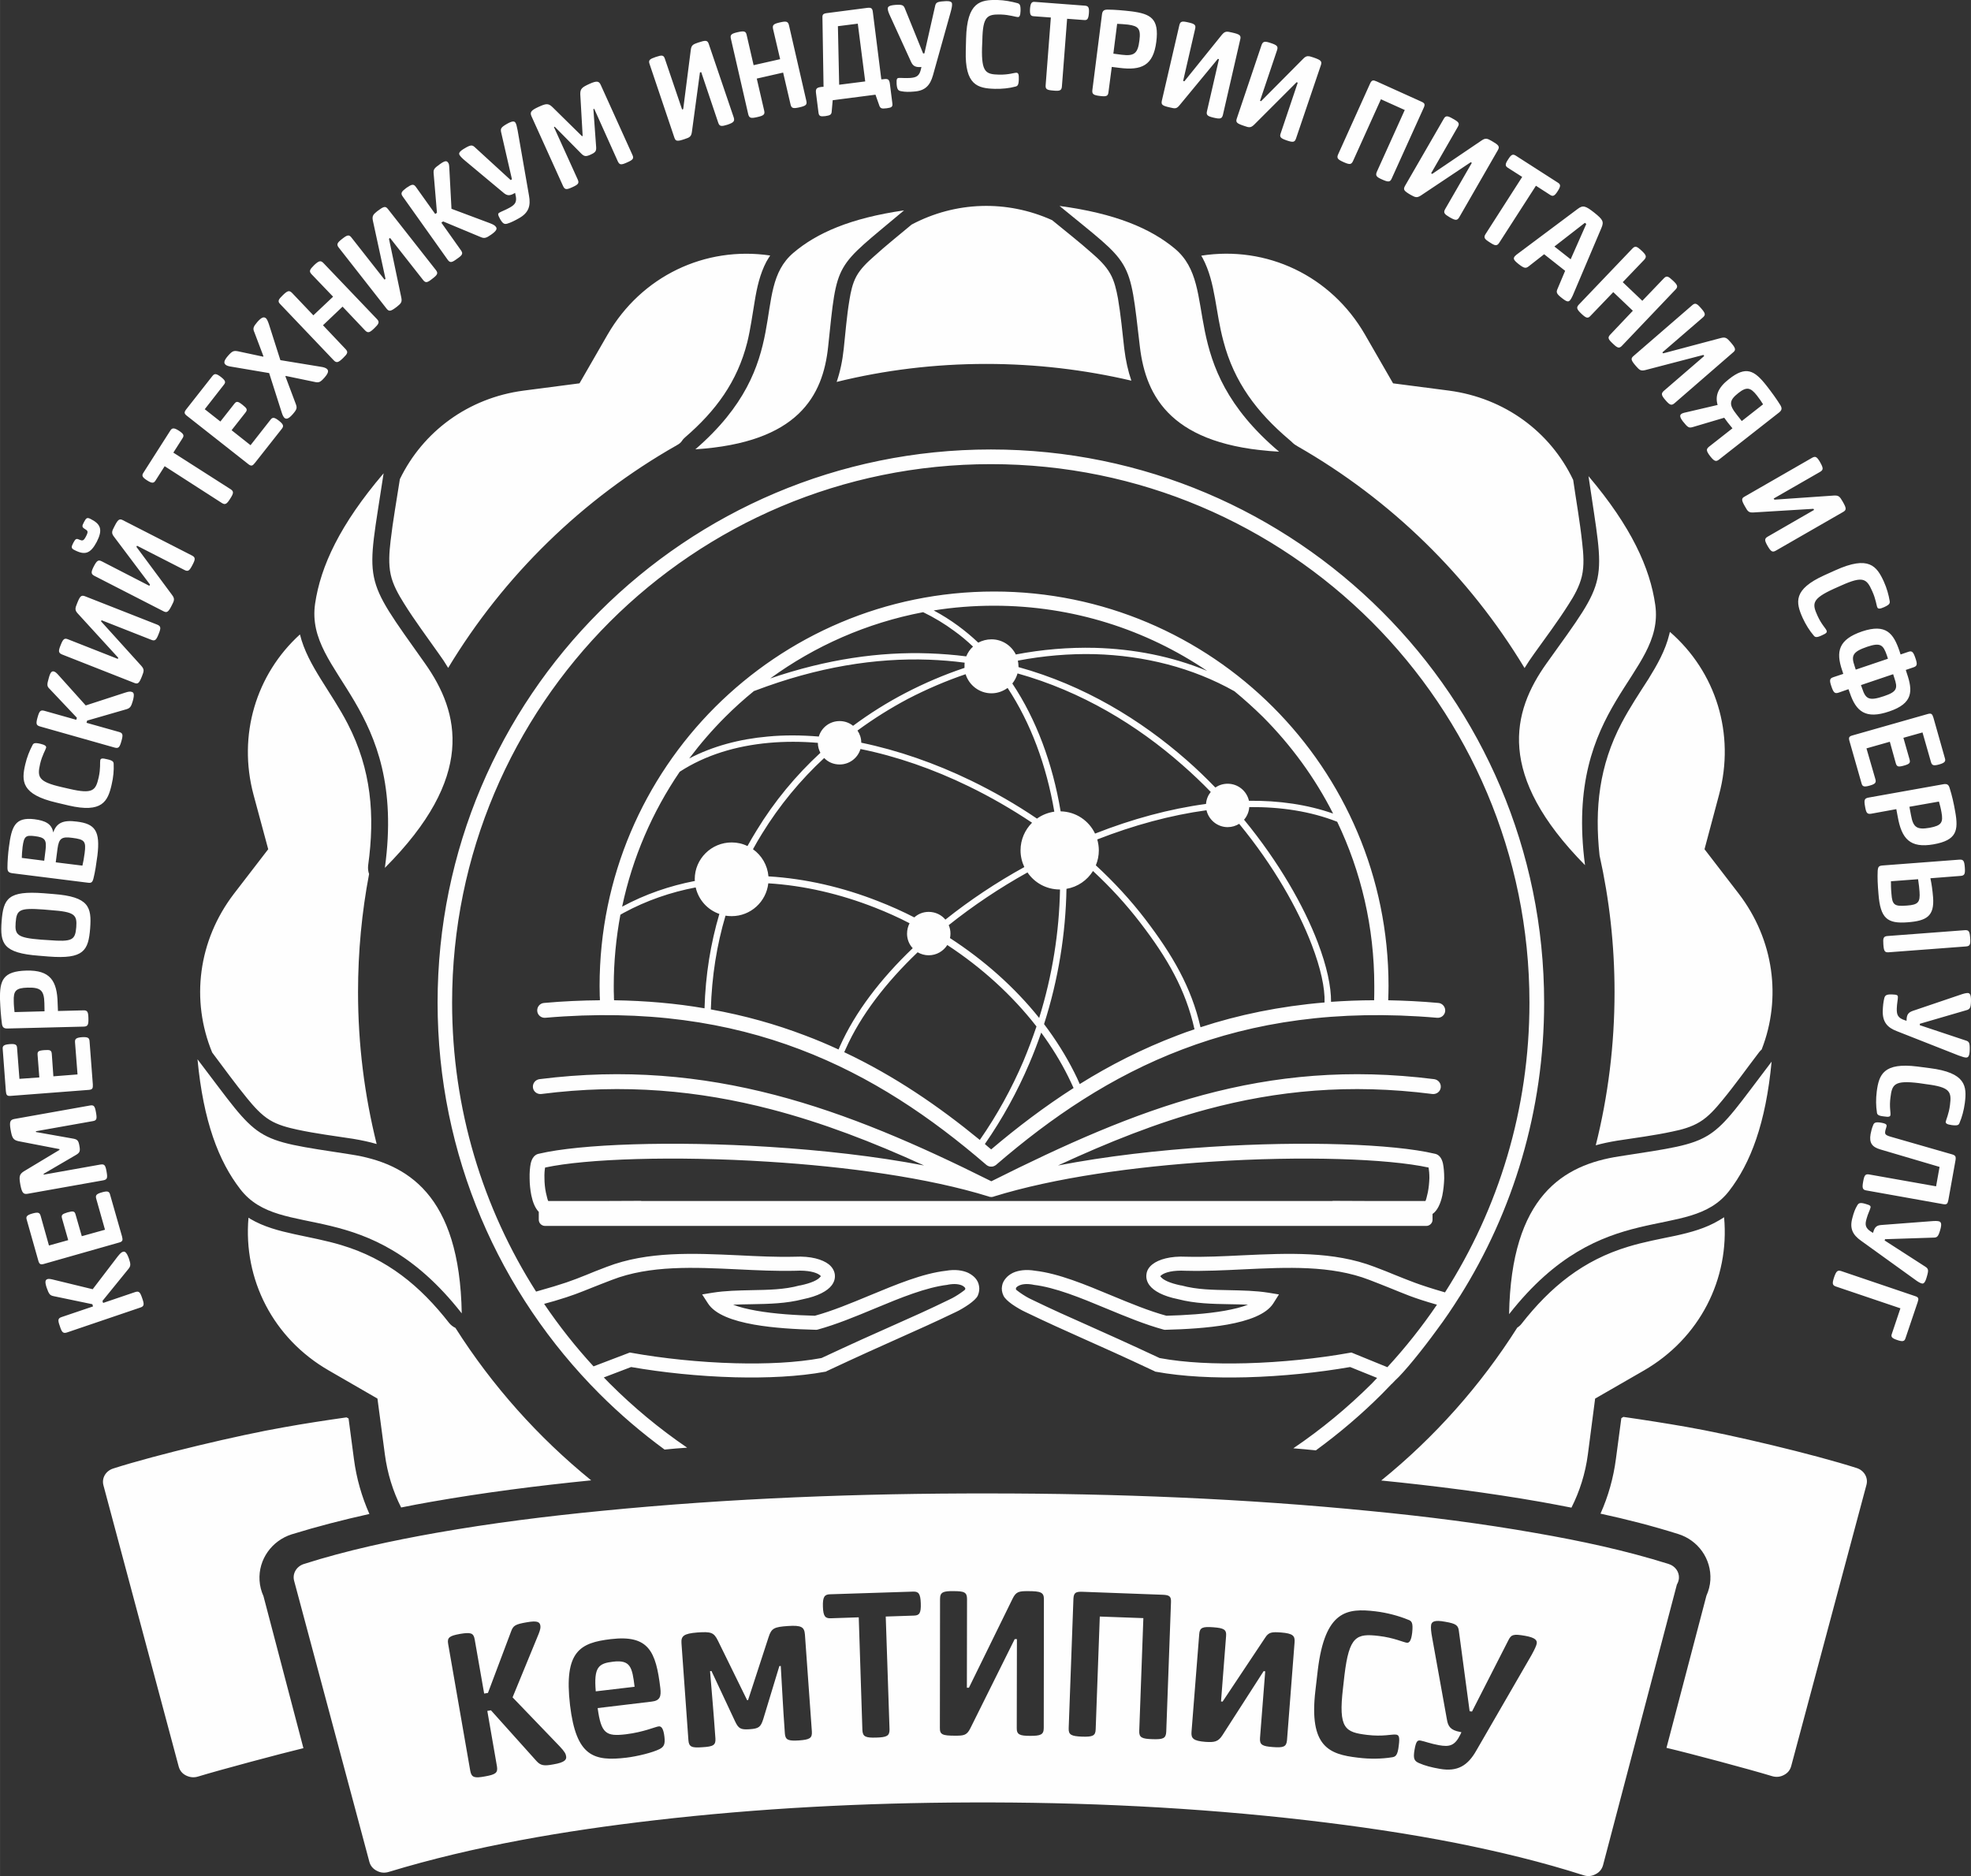
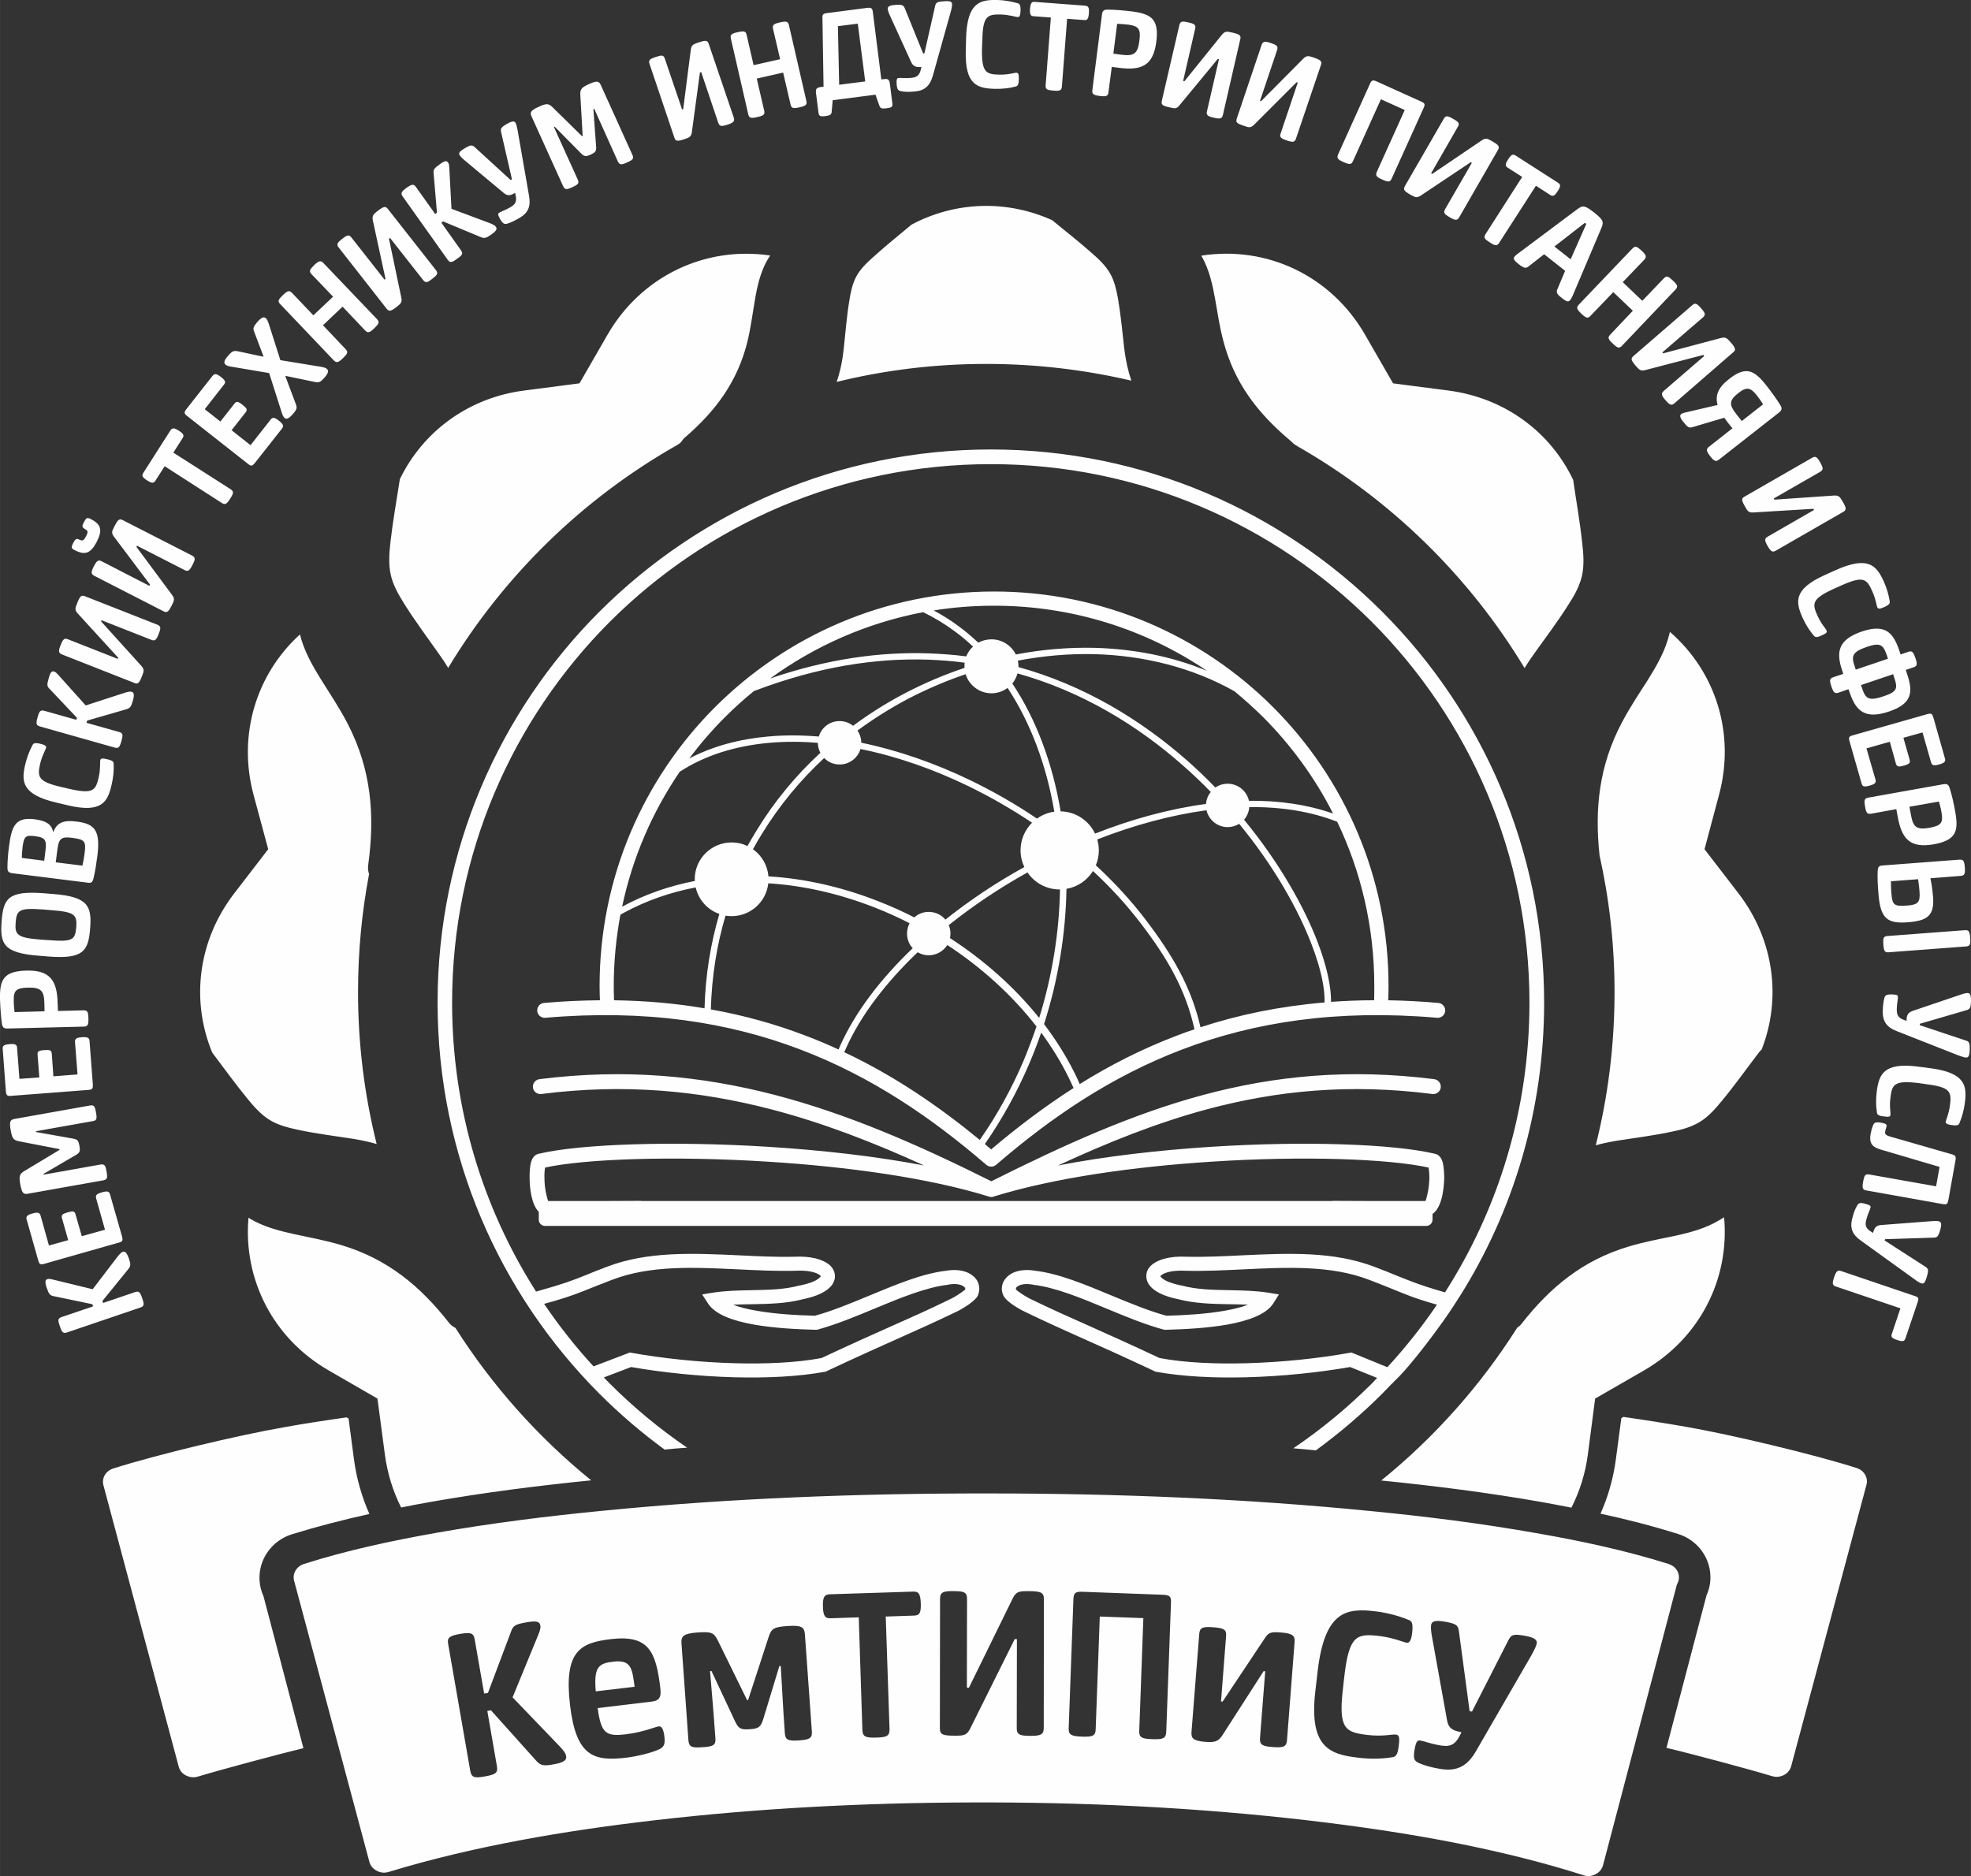
<svg xmlns="http://www.w3.org/2000/svg" xml:space="preserve" width="250px" height="238px" version="1.1" style="shape-rendering:geometricPrecision; text-rendering:geometricPrecision; image-rendering:optimizeQuality; fill-rule:evenodd; clip-rule:evenodd" viewBox="0 0 124.86 118.87">
  <rect x="0" y="0" width="124.86" height="118.87" fill="#333333" stroke="none" />
  <defs>
    <style type="text/css">
   
    .fil0 {fill:#FEFEFE}
    .fil1 {fill:#FEFEFE;fill-rule:nonzero}
   
  </style>
  </defs>
  <g id="Слой_x0020_1">
-     <path class="fil0" d="M112.23 67.27c-4.06,5.33 -3.28,5.01 -9.65,6 -3.54,0.54 -6.85,2.51 -6.98,10 5.95,-7.59 11.36,-4.47 13.94,-7.81 1.36,-1.76 2.32,-4.28 2.69,-8.19zm-11.6 -37.1c1.03,7.08 1.37,6.24 -2.64,11.84 -2.23,3.11 -3.21,7.1 2.42,12.81 -1.35,-10.22 5.08,-12.02 4.45,-16.49 -0.33,-2.34 -1.52,-4.96 -4.23,-8.16zm-33.51 -17.12c4.68,3.85 4.41,3.13 5.09,8.92 0.38,3.22 2.04,6.28 8.82,6.65 -6.67,-5.64 -3.67,-10.42 -6.61,-12.87 -1.54,-1.28 -3.78,-2.23 -7.3,-2.7zm-9.85 0.28c-4.46,3.76 -4.22,3.06 -4.81,8.65 -0.33,3.1 -1.89,6.07 -8.41,6.49 6.35,-5.49 3.41,-10.07 6.21,-12.45 1.48,-1.26 3.62,-2.2 7.01,-2.69zm-32.97 16.66c-1.08,7.18 -1.43,6.33 2.61,12.03 2.24,3.16 3.21,7.22 -2.53,12.97 1.42,-10.35 -5.08,-12.21 -4.42,-16.74 0.35,-2.38 1.58,-5.02 4.34,-8.26zm-11.79 37.13c4.09,5.36 3.3,5.04 9.71,6.03 3.56,0.55 6.9,2.52 7.03,10.07 -5.99,-7.64 -11.44,-4.5 -14.03,-7.87 -1.37,-1.77 -2.34,-4.3 -2.71,-8.23z" />
    <path class="fil1" d="M9.01 82.27c-0.13,-0.39 -0.2,-0.48 -0.45,-0.4l-2.03 0.69 -0.04 -0.13 1.64 -2.02c0.15,-0.18 0.16,-0.3 0.04,-0.65 -0.16,-0.45 -0.28,-0.48 -0.39,-0.44 -0.09,0.03 -0.16,0.09 -0.33,0.3l-1.58 2.07 -2.55 -0.62c-0.17,-0.04 -0.25,-0.04 -0.32,-0.02 -0.13,0.05 -0.17,0.16 -0.05,0.53 0.15,0.43 0.21,0.5 0.45,0.55l2.45 0.51 0.04 0.14 -1.98 0.67c-0.25,0.08 -0.26,0.2 -0.12,0.58 0.12,0.38 0.2,0.48 0.45,0.4l4.65 -1.58c0.25,-0.08 0.25,-0.21 0.12,-0.58zm53.76 -53.79c9.68,0 18.44,3.93 24.78,10.27 6.34,6.34 10.27,15.1 10.27,24.78 0,6.84 -1.96,13.23 -5.35,18.62l0 0 -0.01 0.01c-0.45,0.72 -0.93,1.43 -1.44,2.11 -0.9,1.24 -2.07,2.69 -2.65,3.21l-0.2 0.21 -0.01 0c-0.2,0.21 -0.4,0.42 -0.61,0.63 -1.3,1.3 -2.7,2.49 -4.19,3.58 -0.47,-0.05 -0.95,-0.09 -1.43,-0.13 1.79,-1.21 3.45,-2.59 4.97,-4.1 0.12,-0.12 0.23,-0.24 0.34,-0.36l-1.71 -0.69c-1.95,0.34 -4.29,0.59 -6.59,0.65 -2.02,0.05 -4.01,-0.04 -5.7,-0.35l-0.06 -0.01 -0.05 -0.03c-2.04,-0.96 -3.39,-1.56 -4.6,-2.1 -1.16,-0.52 -2.19,-0.98 -3.58,-1.65 -0.22,-0.1 -0.57,-0.3 -0.84,-0.49 -0.25,-0.18 -0.46,-0.37 -0.54,-0.54 -0.1,-0.21 -0.13,-0.42 -0.09,-0.62 0.03,-0.19 0.12,-0.35 0.25,-0.5 0.11,-0.13 0.26,-0.24 0.44,-0.33 0.35,-0.16 0.83,-0.23 1.41,-0.13 1.48,0.17 3.16,0.87 4.84,1.57 1.18,0.49 2.37,0.98 3.47,1.28 1.15,-0.03 2.53,-0.11 3.71,-0.32 0.55,-0.1 1.06,-0.22 1.46,-0.38 -0.39,-0.02 -0.79,-0.02 -1.18,-0.03 -1.09,-0.02 -2.18,-0.04 -3.25,-0.32 -0.95,-0.19 -1.54,-0.52 -1.81,-0.88 -0.17,-0.23 -0.23,-0.47 -0.19,-0.72 0.03,-0.23 0.16,-0.44 0.38,-0.61 0.39,-0.31 1.13,-0.53 2.14,-0.48 1.15,0.03 2.36,-0.03 3.58,-0.09 2.85,-0.13 5.73,-0.27 8.34,0.73 0.61,0.23 0.98,0.38 1.29,0.51 0.94,0.37 1.42,0.6 3.18,1.11 3.39,-5.3 5.35,-11.6 5.35,-18.36 0,-9.42 -3.82,-17.95 -9.99,-24.13 -6.18,-6.17 -14.71,-9.99 -24.13,-9.99 -9.43,0 -17.96,3.82 -24.14,9.99 -6.17,6.18 -9.99,14.71 -9.99,24.13 0,6.74 1.95,13.02 5.32,18.31 1.81,-0.51 2.24,-0.68 3.19,-1.06 0.31,-0.13 0.68,-0.28 1.29,-0.51 2.6,-1 5.49,-0.86 8.34,-0.73 1.21,0.06 2.42,0.12 3.58,0.09 1,-0.05 1.74,0.17 2.14,0.48 0.21,0.17 0.34,0.38 0.38,0.61 0.04,0.25 -0.02,0.49 -0.19,0.72 -0.27,0.36 -0.87,0.69 -1.81,0.88 -1.07,0.28 -2.16,0.3 -3.25,0.32 -0.4,0.01 -0.8,0.01 -1.19,0.03 0.41,0.16 0.91,0.28 1.47,0.38 1.18,0.21 2.55,0.29 3.71,0.32 1.1,-0.3 2.28,-0.79 3.46,-1.28 1.69,-0.7 3.36,-1.4 4.85,-1.57 0.57,-0.1 1.05,-0.03 1.4,0.13 0.18,0.09 0.33,0.2 0.45,0.33 0.13,0.15 0.21,0.31 0.24,0.5 0.04,0.2 0.01,0.41 -0.08,0.62 -0.08,0.17 -0.3,0.36 -0.55,0.54 -0.27,0.19 -0.61,0.39 -0.83,0.49 -1.39,0.67 -2.43,1.13 -3.59,1.65 -1.21,0.54 -2.55,1.14 -4.6,2.1l-0.05 0.03 -0.06 0.01c-1.68,0.31 -3.68,0.4 -5.7,0.35 -2.3,-0.06 -4.63,-0.31 -6.58,-0.65l-1.73 0.66c0.13,0.13 0.26,0.26 0.38,0.39 1.5,1.5 3.14,2.86 4.9,4.06 -0.47,0.03 -0.95,0.07 -1.43,0.12 -1.46,-1.07 -2.84,-2.25 -4.12,-3.53 -6.34,-6.35 -10.26,-15.11 -10.26,-24.79 0,-9.68 3.92,-18.44 10.26,-24.78 6.35,-6.34 15.11,-10.27 24.79,-10.27zm-28.24 45.5c-0.03,0.17 -0.05,0.4 -0.04,0.67 0,0.29 0.03,0.62 0.09,0.91 0.06,0.26 0.11,0.48 0.15,0.54l3.52 0 2.29 -0.01c0.04,0 0.07,0 0.1,0.01l43.75 0c0.03,-0.01 0.06,-0.01 0.1,-0.01l2.3 0.01 3.51 0c0.04,-0.06 0.09,-0.28 0.15,-0.54 0.06,-0.29 0.09,-0.62 0.1,-0.91 0,-0.27 -0.02,-0.5 -0.05,-0.67 -2.57,-0.56 -7.99,-0.75 -13.78,-0.37 -4.83,0.31 -9.91,1.01 -13.78,2.21l0 0 -0.01 0.01 -0.01 0 0 0 -0.01 0 0 0 -0.01 0 0 0 -0.01 0.01 0 0 -0.01 0 -0.03 0 0 0 -0.01 0 0 0 -0.01 0 0 0 -0.01 0 0 0 -0.01 0.01 0 0 -0.01 0 0 0 -0.02 0 0 0 -0.01 -0.01 0 0 -0.01 0 0 0 -0.01 0 0 0 -0.01 0 0 0 -0.03 0 0 0 -0.01 0 -0.01 -0.01 0 0 -0.01 0 0 0 -0.01 0 0 0 -0.01 0 0 -0.01 -0.01 0c-3.86,-1.2 -9.03,-1.9 -13.98,-2.21 -5.96,-0.38 -11.56,-0.19 -14.14,0.37zm28.27 0.87c4.65,-2.33 8.96,-4.27 13.42,-5.47 4.55,-1.22 9.25,-1.68 14.64,-1 0.26,0.04 0.44,0.27 0.41,0.53 -0.03,0.26 -0.27,0.44 -0.53,0.41 -5.25,-0.67 -9.84,-0.22 -14.28,0.97 -3.16,0.85 -6.24,2.08 -9.44,3.56 3.04,-0.59 6.4,-0.97 9.64,-1.18 5.99,-0.39 11.62,-0.18 14.21,0.43 0.28,0.04 0.46,0.27 0.54,0.62 0.05,0.24 0.08,0.58 0.08,0.94 -0.01,0.36 -0.05,0.74 -0.12,1.09 -0.11,0.51 -0.31,0.96 -0.62,1.17l0 0.37c0,0.21 -0.18,0.39 -0.4,0.39l-55.82 0c-0.22,0 -0.4,-0.18 -0.4,-0.39l0 -0.5c-0.23,-0.24 -0.38,-0.61 -0.47,-1.04 -0.07,-0.35 -0.11,-0.73 -0.11,-1.09 -0.01,-0.36 0.02,-0.7 0.07,-0.94 0.08,-0.35 0.26,-0.58 0.54,-0.62 2.59,-0.61 8.41,-0.82 14.57,-0.43 3.31,0.21 6.74,0.59 9.81,1.18 -3.24,-1.48 -6.43,-2.71 -9.69,-3.56 -4.58,-1.19 -9.31,-1.64 -14.56,-0.97 -0.26,0.03 -0.5,-0.15 -0.53,-0.41 -0.03,-0.26 0.15,-0.49 0.41,-0.53 5.38,-0.68 10.23,-0.22 14.92,1 4.6,1.2 9.05,3.14 13.71,5.47zm-19.14 -26.79c1.49,-0.78 3.18,-1.23 4.98,-1.39 1.04,-0.1 2.12,-0.09 3.23,0 0.17,-0.57 0.69,-0.98 1.32,-0.98 0.32,0 0.62,0.11 0.85,0.3 1.05,-0.78 2.15,-1.47 3.3,-2.07 1.21,-0.63 2.47,-1.17 3.76,-1.6 0,-0.03 0,-0.07 0,-0.1 0,-0.08 0,-0.16 0.01,-0.23 -0.74,-0.1 -1.5,-0.16 -2.27,-0.19 -3.38,-0.12 -7.05,0.46 -11,1.96 -0.02,0.01 -0.05,0.02 -0.07,0.02 -0.64,0.52 -1.25,1.07 -1.83,1.65 -0.82,0.82 -1.58,1.7 -2.28,2.63zm10.66 -1.77c0.15,0.22 0.24,0.48 0.24,0.77 2.32,0.48 4.68,1.3 6.95,2.4 1.44,0.7 2.84,1.5 4.18,2.41 0.32,-0.23 0.69,-0.38 1.1,-0.44 -0.5,-2.94 -1.5,-5.63 -2.96,-7.84 -0.29,0.21 -0.64,0.34 -1.02,0.34 -0.77,0 -1.42,-0.51 -1.64,-1.21 -1.24,0.42 -2.47,0.95 -3.65,1.56 -1.11,0.59 -2.18,1.26 -3.2,2.01zm0.19 1.17c-0.17,0.57 -0.7,0.98 -1.32,0.98 -0.39,0 -0.73,-0.15 -0.98,-0.41 -1.51,1.4 -2.84,3.01 -3.94,4.8 -0.2,0.32 -0.39,0.65 -0.57,0.98 0.55,0.39 0.92,1.01 0.98,1.72 2.35,0.14 4.71,0.69 6.97,1.58 0.77,0.3 1.53,0.64 2.27,1.02 0.24,-0.22 0.56,-0.35 0.91,-0.35 0.43,0 0.81,0.19 1.06,0.49 1.53,-1.22 3.22,-2.35 5,-3.33 -0.15,-0.32 -0.24,-0.68 -0.24,-1.06 0,-0.68 0.28,-1.3 0.73,-1.75 -1.29,-0.86 -2.64,-1.64 -4.02,-2.31 -2.24,-1.09 -4.57,-1.9 -6.85,-2.36zm-2.54 0.24c-0.1,-0.19 -0.16,-0.4 -0.16,-0.63 -1.06,-0.09 -2.1,-0.09 -3.1,0 -2.09,0.19 -4.02,0.77 -5.65,1.83 -1.73,2.54 -2.99,5.43 -3.65,8.55 1.46,-0.79 3.01,-1.32 4.61,-1.63 0,-0.04 -0.01,-0.07 -0.01,-0.11 0,-1.29 1.05,-2.33 2.34,-2.33 0.36,0 0.7,0.08 1,0.23 0.19,-0.34 0.38,-0.67 0.58,-0.99 1.12,-1.84 2.49,-3.49 4.04,-4.92zm25.8 1.96c0.66,0 1.21,0.46 1.35,1.08 1.9,-0.02 3.7,0.24 5.33,0.81 -1.15,-2.27 -2.66,-4.33 -4.44,-6.12 -0.58,-0.57 -1.18,-1.11 -1.81,-1.63 -2.66,-1.5 -5.71,-2.26 -8.84,-2.35 -1.61,-0.04 -3.25,0.1 -4.88,0.41 0.02,0.11 0.04,0.23 0.04,0.36l0 0.05c4.16,1.15 7.73,3.33 10.65,5.89 0.64,0.56 1.25,1.15 1.82,1.74 0.22,-0.15 0.49,-0.24 0.78,-0.24zm1.37 1.48c-0.02,0.3 -0.14,0.58 -0.33,0.8 2.21,2.69 3.79,5.47 4.67,7.78 0.57,1.49 0.85,2.8 0.84,3.76 0.88,-0.06 1.79,-0.1 2.73,-0.1 0.01,-0.3 0.01,-0.6 0.01,-0.91 0,-3.73 -0.84,-7.25 -2.35,-10.4 -1.68,-0.66 -3.57,-0.95 -5.57,-0.93zm-0.64 1.06c-0.21,0.13 -0.46,0.21 -0.73,0.21 -0.65,0 -1.2,-0.46 -1.34,-1.07 -2.27,0.31 -4.62,0.95 -6.92,1.85 0.06,0.22 0.1,0.45 0.1,0.69 0,0.34 -0.07,0.66 -0.19,0.95 1.15,1.06 2.2,2.2 3.12,3.4 1.74,2.28 2.93,4.32 3.51,6.86 2.41,-0.79 5.01,-1.33 7.86,-1.57 0.03,-0.92 -0.25,-2.19 -0.81,-3.65 -0.87,-2.28 -2.42,-5.02 -4.6,-7.67zm-2.1 -1.26c0.02,-0.29 0.13,-0.55 0.3,-0.76 -0.57,-0.59 -1.17,-1.16 -1.8,-1.71 -2.86,-2.52 -6.37,-4.66 -10.44,-5.8 -0.07,0.24 -0.18,0.45 -0.33,0.64 1.52,2.28 2.55,5.06 3.06,8.1 0.97,0.02 1.79,0.59 2.18,1.41 2.33,-0.92 4.72,-1.57 7.03,-1.88zm-13.59 -10.43c0.67,0 1.26,0.39 1.54,0.96 1.67,-0.32 3.36,-0.46 5.02,-0.42 2.47,0.07 4.88,0.54 7.1,1.46 -3.85,-2.61 -8.5,-4.13 -13.5,-4.13 -1.3,0 -2.58,0.1 -3.82,0.3 0.54,0.29 1.05,0.61 1.54,0.97 0.45,0.33 0.88,0.69 1.28,1.07 0.25,-0.13 0.53,-0.21 0.84,-0.21zm-1.6 1.08c0.1,-0.24 0.24,-0.45 0.43,-0.62 -0.38,-0.36 -0.77,-0.69 -1.19,-0.99 -0.62,-0.46 -1.27,-0.85 -1.97,-1.19 -3.57,0.68 -6.86,2.14 -9.69,4.2 3.59,-1.23 6.95,-1.7 10.06,-1.59 0.8,0.03 1.59,0.09 2.36,0.19zm1.88 32.23c-0.01,0 -0.02,0.01 -0.03,0.02l0 0 -0.01 0 0 0.01 -0.01 0 0 0 -0.01 0.01 0 0 -0.01 0 -0.01 0.01 0 0 -0.01 0 0 0 -0.01 0.01 0 0 -0.01 0 0 0 -0.01 0.01 0 0 -0.01 0 -0.01 0 0 0.01 -0.01 0 0 0 -0.01 0 0 0 -0.01 0 0 0.01 -0.01 0 -0.01 0 -0.02 0 0 0 0 0 -0.01 0.01 0 0 -0.01 0 0 0 -0.01 0 -0.01 0 0 0 -0.01 0 0 0 -0.01 0 -0.01 0 0 0 -0.01 0 0 0 -0.01 0 0 0 -0.01 0 0 0 -0.01 0 -0.01 0 0 0 -0.01 0 0 0 -0.01 0 0 0 -0.01 0 -0.01 0 0 0 -0.01 0 0 0 -0.01 -0.01 0 0 0 0 -0.02 0 -0.01 0 -0.01 0 0 -0.01 -0.01 0 0 0 -0.01 0 0 0 -0.01 0 0 -0.01 -0.01 0 0 0 -0.01 0 -0.01 -0.01 -0.01 0 0 0 -0.01 -0.01 0 0 -0.01 0 0 0 -0.01 -0.01 0 0 -0.01 0 0 0 -0.01 -0.01 0 0 -0.01 0 0 -0.01 -0.01 0 0 0 -0.01 -0.01 -0.01 -0.01 0 0 -0.01 0 0 0 -0.01 -0.01 0 0 -0.01 -0.01c-3.48,-3 -7.29,-5.6 -11.8,-7.31 -4.52,-1.72 -9.76,-2.55 -16.13,-2 -0.26,0.02 -0.49,-0.17 -0.51,-0.43 -0.02,-0.26 0.17,-0.49 0.43,-0.51 1.22,-0.11 2.4,-0.16 3.54,-0.17 0,-0.09 0,-0.19 -0.01,-0.28 0,-0.26 -0.01,-0.47 -0.01,-0.63 0,-6.9 2.8,-13.15 7.32,-17.67 4.53,-4.52 10.77,-7.32 17.67,-7.32 6.9,0 13.15,2.8 17.67,7.32 4.52,4.52 7.32,10.77 7.32,17.67 0,0.29 -0.01,0.6 -0.02,0.91 1.03,0.02 2.09,0.07 3.18,0.17 0.25,0.02 0.45,0.25 0.43,0.51 -0.02,0.26 -0.25,0.45 -0.51,0.43 -6.37,-0.55 -11.61,0.28 -16.13,2 -4.51,1.71 -8.32,4.31 -11.8,7.31l-0.01 0.01 -0.01 0.01 0 0zm-24.19 -10.44c2.02,0.03 3.93,0.2 5.73,0.51 0.06,-2.12 0.39,-4.12 0.94,-5.98 -0.75,-0.26 -1.32,-0.89 -1.5,-1.68 -1.58,0.3 -3.12,0.83 -4.56,1.61 -0.07,0.04 -0.14,0.08 -0.21,0.12 -0.27,1.46 -0.42,2.97 -0.42,4.51 0,0.24 0,0.45 0.01,0.61 0,0.09 0,0.2 0.01,0.3zm6.13 0.58c2.13,0.38 4.11,0.94 5.97,1.65 0.72,0.27 1.43,0.57 2.12,0.89 0.03,-0.07 0.06,-0.14 0.09,-0.21 0.96,-2.15 2.57,-4.26 4.61,-6.21 -0.23,-0.24 -0.36,-0.57 -0.36,-0.92 0,-0.24 0.06,-0.47 0.16,-0.66 -0.71,-0.37 -1.45,-0.7 -2.19,-0.99 -2.19,-0.86 -4.48,-1.4 -6.76,-1.54 -0.13,1.17 -1.12,2.08 -2.32,2.08 -0.13,0 -0.26,-0.01 -0.39,-0.03 -0.55,1.85 -0.87,3.83 -0.93,5.94zm8.45 2.71c3.16,1.49 5.97,3.41 8.59,5.56 1.1,-1.58 2.02,-3.26 2.76,-4.99 0.3,-0.72 0.58,-1.46 0.83,-2.2 -1.54,-1.98 -3.48,-3.74 -5.65,-5.16 -0.25,0.39 -0.68,0.65 -1.18,0.65 -0.25,0 -0.49,-0.07 -0.7,-0.19 -2.01,1.92 -3.61,4 -4.55,6.11 -0.03,0.07 -0.06,0.14 -0.1,0.22zm8.91 5.82c0.13,0.12 0.27,0.23 0.4,0.34 1.65,-1.4 3.38,-2.71 5.22,-3.89 -0.11,-0.24 -0.22,-0.48 -0.34,-0.72 -0.48,-0.97 -1.06,-1.9 -1.71,-2.79 -0.23,0.66 -0.48,1.32 -0.76,1.97 -0.75,1.76 -1.69,3.48 -2.81,5.09zm6.01 -3.8c1.92,-1.2 3.97,-2.24 6.18,-3.08 0.36,-0.14 0.72,-0.27 1.09,-0.39 -0.56,-2.52 -1.72,-4.52 -3.44,-6.76 -0.89,-1.16 -1.89,-2.25 -2.99,-3.27 -0.37,0.59 -0.97,1.01 -1.68,1.13 -0.05,2.82 -0.51,5.73 -1.42,8.57 0.74,0.98 1.39,2.01 1.93,3.09 0.12,0.24 0.23,0.47 0.33,0.71zm-8.3 -10.07c0.07,0.16 0.11,0.34 0.11,0.54 0,0.09 -0.01,0.19 -0.03,0.28 2.16,1.4 4.1,3.12 5.65,5.06 0.84,-2.7 1.27,-5.46 1.32,-8.14l-0.02 0c-0.85,0 -1.6,-0.43 -2.04,-1.08 -1.78,0.99 -3.46,2.12 -4.99,3.34zm27.79 28.01c1.14,-1.24 2.19,-2.56 3.14,-3.96 -1.58,-0.45 -2.08,-0.7 -3.01,-1.07 -0.36,-0.14 -0.79,-0.32 -1.27,-0.5 -2.43,-0.94 -5.22,-0.8 -7.98,-0.67 -1.23,0.06 -2.45,0.12 -3.65,0.09l-0.01 0c-0.78,-0.04 -1.3,0.09 -1.54,0.28 -0.04,0.03 -0.06,0.06 -0.07,0.07l0.03 0.03c0.15,0.2 0.56,0.4 1.28,0.55l0.03 0c0.98,0.27 2.02,0.28 3.05,0.3 0.82,0.02 1.64,0.03 2.46,0.16l0.67 0.11 -0.36 0.57c-0.45,0.7 -1.58,1.1 -2.91,1.34 -1.24,0.22 -2.7,0.3 -3.91,0.33l-0.07 0 -0.05 -0.01c-1.18,-0.32 -2.41,-0.83 -3.64,-1.34 -1.63,-0.68 -3.24,-1.34 -4.61,-1.5l-0.03 -0.01c-0.39,-0.07 -0.69,-0.04 -0.89,0.06 -0.07,0.03 -0.12,0.07 -0.16,0.11 -0.02,0.02 -0.03,0.04 -0.03,0.07 -0.01,0.02 0,0.05 0.01,0.08 0.01,0.01 0.11,0.09 0.25,0.19 0.24,0.17 0.53,0.34 0.71,0.42 1.36,0.66 2.4,1.12 3.57,1.64 1.21,0.54 2.57,1.15 4.56,2.08 1.61,0.3 3.52,0.38 5.46,0.33 2.29,-0.06 4.62,-0.31 6.57,-0.66l0.12 -0.02 2.28 0.93zm-53.42 -4.01c0.94,1.39 1.99,2.72 3.13,3.96l0.02 -0.01 2.28 -0.87 0.11 0.02c1.95,0.35 4.29,0.6 6.57,0.66 1.94,0.05 3.85,-0.03 5.46,-0.33 1.99,-0.93 3.35,-1.54 4.57,-2.08 1.17,-0.52 2.21,-0.98 3.56,-1.64 0.18,-0.08 0.47,-0.25 0.71,-0.42 0.14,-0.1 0.25,-0.18 0.25,-0.19 0.02,-0.03 0.02,-0.06 0.02,-0.08 -0.01,-0.03 -0.02,-0.05 -0.04,-0.07 -0.04,-0.04 -0.09,-0.08 -0.15,-0.11 -0.21,-0.1 -0.51,-0.13 -0.9,-0.06l-0.03 0.01c-1.36,0.16 -2.98,0.82 -4.61,1.5 -1.22,0.51 -2.46,1.02 -3.63,1.34l-0.06 0.01 -0.07 0c-1.21,-0.03 -2.66,-0.11 -3.9,-0.33 -1.34,-0.24 -2.46,-0.64 -2.91,-1.34l-0.37 -0.57 0.67 -0.11c0.82,-0.13 1.64,-0.14 2.46,-0.16 1.04,-0.02 2.07,-0.03 3.05,-0.3l0.03 0c0.72,-0.15 1.13,-0.35 1.28,-0.55l0.03 -0.03c0,-0.01 -0.02,-0.04 -0.06,-0.07 -0.24,-0.19 -0.77,-0.32 -1.55,-0.28l0 0c-1.2,0.03 -2.43,-0.03 -3.66,-0.09 -2.75,-0.13 -5.55,-0.27 -7.97,0.67 -0.48,0.18 -0.92,0.36 -1.28,0.5 -0.8,0.32 -1.23,0.5 -2.34,0.83l0 0 -0.61 0.17 -0.06 0.02zm-19.89 -51.02c0.22,-0.34 0.24,-0.46 0.03,-0.6l-3.63 -2.32 0.58 -0.91c0.11,-0.17 0.09,-0.27 -0.23,-0.48 -0.31,-0.2 -0.43,-0.18 -0.54,-0.01l-1.71 2.68c-0.11,0.17 -0.08,0.28 0.24,0.48 0.31,0.2 0.42,0.18 0.53,0.01l0.58 -0.91 3.62 2.33c0.22,0.14 0.32,0.06 0.53,-0.27zm31.51 -23.7c0.37,-0.13 0.47,-0.21 0.39,-0.46l-1.58 -4.65c-0.08,-0.25 -0.2,-0.25 -0.68,-0.09 -0.32,0.11 -0.42,0.16 -0.46,0.46l-0.48 3.75 -0.07 0.03 -1.09 -3.21c-0.08,-0.25 -0.19,-0.25 -0.58,-0.12 -0.38,0.13 -0.48,0.2 -0.39,0.45l1.57 4.66c0.08,0.24 0.19,0.25 0.66,0.09 0.31,-0.1 0.41,-0.16 0.45,-0.45l0.51 -3.77 0.08 -0.02 1.08 3.21c0.08,0.24 0.21,0.24 0.59,0.12zm39.02 2.37c0.38,0.17 0.49,0.17 0.6,-0.06l1.77 -3.92 1.51 0.68 -1.77 3.92c-0.1,0.24 -0.02,0.33 0.35,0.49 0.36,0.16 0.49,0.17 0.59,-0.06l2.04 -4.51c0.09,-0.21 0.05,-0.28 -0.18,-0.38l-2.81 -1.27c-0.22,-0.1 -0.31,-0.09 -0.41,0.12l-2.03 4.5c-0.11,0.24 -0.02,0.33 0.34,0.49zm26.87 24.33c0.2,0.34 0.3,0.42 0.52,0.29l4.26 -2.45c0.23,-0.13 0.21,-0.25 -0.04,-0.68 -0.17,-0.29 -0.24,-0.38 -0.55,-0.36l-3.76 0.26 -0.05 -0.07 2.94 -1.69c0.22,-0.13 0.21,-0.24 0.01,-0.6 -0.2,-0.35 -0.3,-0.42 -0.52,-0.29l-4.26 2.45c-0.23,0.12 -0.22,0.23 0.03,0.66 0.16,0.29 0.23,0.37 0.53,0.35l3.79 -0.23 0.04 0.07 -2.93 1.69c-0.23,0.13 -0.21,0.25 -0.01,0.6zm2.22 4.56c0.2,0.43 0.44,0.81 0.69,1.1 0.09,0.12 0.18,0.16 0.52,0 0.3,-0.13 0.35,-0.2 0.3,-0.31 -0.06,-0.15 -0.32,-0.38 -0.57,-0.93 -0.35,-0.77 -0.38,-1.07 1.05,-1.72l0.45 -0.2c1.38,-0.62 1.61,-0.44 1.96,0.35 0.24,0.52 0.27,0.92 0.33,1.04 0.04,0.09 0.15,0.11 0.43,-0.02 0.35,-0.16 0.37,-0.24 0.35,-0.39 -0.06,-0.37 -0.18,-0.81 -0.37,-1.23 -0.45,-0.98 -0.95,-1.67 -3.06,-0.72l-0.71 0.32c-1.98,0.9 -1.82,1.71 -1.37,2.71zm10.46 23.76c-0.11,0 -0.28,0.04 -0.5,0.12l-2.98 1.01c-0.25,0.09 -0.39,0.2 -0.4,0.57l0 0.06 -0.1 -0.03c-0.46,-0.15 -0.53,-0.35 -0.52,-0.75 0.01,-0.32 0.07,-0.55 0.07,-0.71 0,-0.12 -0.02,-0.17 -0.38,-0.18 -0.35,-0.01 -0.43,0.06 -0.48,0.23 -0.06,0.24 -0.09,0.51 -0.1,0.83 -0.01,0.69 0.29,1.04 0.9,1.27l3.91 1.54c0.24,0.09 0.39,0.13 0.47,0.13 0.12,0 0.22,-0.06 0.23,-0.48 0.01,-0.46 -0.03,-0.54 -0.28,-0.61l-2.88 -0.96 0 -0.09 2.95 -0.86c0.22,-0.06 0.28,-0.15 0.29,-0.57 0.01,-0.43 -0.08,-0.51 -0.2,-0.52zm-48.56 -46.72c4.15,-0.65 8.22,1.27 10.37,5l1.78 3.09 3.54 0.46c3.53,0.47 6.42,2.61 7.87,5.66 0.19,1.32 0.43,2.66 0.57,3.98 0.08,0.69 0.14,1.44 -0.02,2.12 -0.15,0.64 -0.49,1.25 -0.85,1.8 -0.67,1.06 -1.45,2.1 -2.18,3.12 -0.21,0.29 -0.41,0.59 -0.6,0.9 -3.51,-5.82 -8.47,-10.67 -14.38,-14.05 -0.33,-0.19 -0.28,-0.22 -0.53,-0.42 -2.04,-1.73 -3.49,-3.64 -4.17,-6.25 -0.24,-0.89 -0.37,-1.79 -0.53,-2.7 -0.16,-0.89 -0.36,-1.77 -0.79,-2.57 -0.03,-0.05 -0.06,-0.09 -0.08,-0.14zm30.13 84.2l-4.68 17.79c-0.07,0.25 -0.23,0.45 -0.48,0.57 -0.24,0.13 -0.5,0.15 -0.76,0.06 -2.62,-0.84 -5.32,-1.49 -8.02,-2.03 -3.13,-0.62 -6.31,-1.08 -9.48,-1.45 -7.06,-0.82 -14.25,-1.16 -21.36,-1.13 -6.67,0.02 -13.38,0.36 -19.99,1.13 -5.62,0.65 -11.45,1.63 -16.83,3.27 -0.27,0.08 -0.52,0.06 -0.76,-0.07 -0.24,-0.12 -0.4,-0.31 -0.47,-0.56l-4.77 -17.82c-0.12,-0.45 0.15,-0.91 0.62,-1.06 2.73,-0.87 5.59,-1.48 8.42,-1.98 3.46,-0.61 6.98,-1.05 10.48,-1.39 8.1,-0.8 16.32,-1.11 24.46,-1.1 8.07,0 16.23,0.32 24.26,1.12 3.49,0.34 6.98,0.78 10.43,1.39 2.82,0.49 5.68,1.1 8.41,1.96 0.41,0.13 0.67,0.49 0.65,0.89 -0.01,0.15 -0.06,0.29 -0.13,0.41zm-75.51 12.16c0.67,-0.12 0.83,-0.22 0.76,-0.64l-0.61 -3.51 0.23 -0.04 2.88 3.21c0.26,0.29 0.47,0.33 1.06,0.22 0.79,-0.13 0.86,-0.33 0.82,-0.53 -0.02,-0.14 -0.09,-0.28 -0.41,-0.62l-2.98 -3.1 1.66 -4.04c0.1,-0.26 0.12,-0.39 0.1,-0.51 -0.04,-0.23 -0.2,-0.32 -0.84,-0.21 -0.76,0.13 -0.88,0.21 -1.02,0.6l-1.46 3.88 -0.24 0.04 -0.6 -3.43c-0.07,-0.42 -0.26,-0.46 -0.93,-0.35 -0.65,0.12 -0.83,0.22 -0.75,0.64l1.4 8.04c0.08,0.43 0.28,0.47 0.93,0.35zm8.98 -1.19c0.65,-0.08 1.62,-0.31 2.08,-0.54 0.26,-0.14 0.37,-0.28 0.31,-0.78 -0.06,-0.52 -0.19,-0.68 -0.36,-0.66 -0.21,0.02 -0.94,0.36 -2.08,0.5 -1.26,0.15 -1.57,-0.04 -1.79,-1.66l3.42 -0.41c0.54,-0.06 0.61,-0.34 0.55,-0.86 -0.28,-2.33 -0.74,-3.38 -3.13,-3.1 -1.95,0.23 -2.99,0.76 -2.59,4.19 0.39,3.25 1.5,3.57 3.59,3.32zm-0.86 -6.08c1.1,-0.13 1.21,0.35 1.36,1.59l-2.46 0.29c-0.13,-1.54 0.17,-1.77 1.1,-1.88zm5.66 5.42c0.68,-0.04 0.85,-0.13 0.82,-0.56 -0.15,-2.1 -0.17,-2.16 -0.34,-4.26l0.09 -0.01 1.49 3.18c0.22,0.47 0.36,0.55 0.93,0.51 0.58,-0.04 0.7,-0.14 0.86,-0.64l1.02 -3.36 0.09 -0.01c0.13,2.11 0.11,2.17 0.26,4.28 0.03,0.42 0.23,0.48 0.89,0.44 0.68,-0.05 0.85,-0.14 0.82,-0.57l-0.44 -6.15c-0.04,-0.46 -0.21,-0.59 -1.08,-0.53 -0.87,0.06 -1.04,0.14 -1.22,0.7l-1.3 3.99 -0.06 0.01 -1.85 -3.77c-0.26,-0.53 -0.44,-0.58 -1.31,-0.52 -0.87,0.07 -1.03,0.23 -1,0.68l0.44 6.15c0.03,0.43 0.23,0.49 0.89,0.44zm11.01 -0.61c0.66,-0.02 0.85,-0.1 0.84,-0.53l-0.24 -7.14 1.79 -0.06c0.34,-0.01 0.45,-0.15 0.43,-0.77 -0.02,-0.62 -0.14,-0.76 -0.48,-0.75l-5.28 0.17c-0.34,0.01 -0.46,0.17 -0.44,0.79 0.02,0.61 0.15,0.74 0.49,0.73l1.78 -0.06 0.23 7.14c0.02,0.43 0.21,0.5 0.88,0.48zm9.75 -0.11c0.66,0 0.86,-0.07 0.86,-0.5l0.01 -8.16c0,-0.43 -0.19,-0.51 -1.02,-0.51 -0.56,0 -0.75,0.03 -0.97,0.49l-2.76 5.63 -0.13 0 0.01 -5.62c0,-0.43 -0.18,-0.5 -0.85,-0.5 -0.67,-0.01 -0.86,0.07 -0.86,0.5l-0.01 8.16c-0.01,0.43 0.16,0.5 0.98,0.5 0.55,0 0.73,-0.03 0.95,-0.47l2.81 -5.65 0.14 0 -0.01 5.63c-0.01,0.42 0.19,0.5 0.85,0.5zm3.28 0.05c0.68,0.02 0.86,-0.05 0.87,-0.47l0.26 -7.14 2.76 0.1 -0.26 7.14c-0.02,0.43 0.17,0.51 0.84,0.53 0.66,0.02 0.85,-0.04 0.87,-0.47l0.3 -8.2c0.02,-0.38 -0.1,-0.46 -0.51,-0.48l-5.12 -0.19c-0.4,-0.01 -0.53,0.06 -0.55,0.44l-0.3 8.2c-0.02,0.43 0.17,0.51 0.84,0.54zm12.61 -6.6c-0.57,-0.04 -0.78,-0.03 -1.01,0.34l-2.69 4.04 -0.1 -0.01 0.32 -4.13c0.04,-0.43 -0.14,-0.52 -0.81,-0.57 -0.66,-0.05 -0.86,0.01 -0.89,0.43l-0.49 6.21c-0.03,0.4 0.12,0.56 0.87,0.62 0.58,0.04 0.82,0 1.09,-0.42l2.61 -4.06 0.1 0.01 -0.33 4.23c-0.03,0.43 0.15,0.52 0.81,0.57 0.67,0.05 0.86,-0.01 0.9,-0.43l0.48 -6.21c0.03,-0.4 -0.09,-0.56 -0.86,-0.62zm4.86 7.93c0.78,0.1 1.54,0.08 2.16,-0.02 0.24,-0.03 0.37,-0.12 0.44,-0.74 0.07,-0.54 0.02,-0.68 -0.18,-0.7 -0.27,-0.03 -0.82,0.14 -1.82,0.02 -1.39,-0.17 -1.84,-0.38 -1.53,-2.98l0.09 -0.8c0.3,-2.49 0.76,-2.66 2.18,-2.49 0.94,0.11 1.55,0.4 1.77,0.43 0.16,0.02 0.28,-0.13 0.34,-0.63 0.07,-0.65 -0.03,-0.75 -0.26,-0.83 -0.58,-0.24 -1.32,-0.44 -2.06,-0.53 -1.79,-0.21 -3.2,-0.08 -3.66,3.73l-0.15 1.29c-0.42,3.57 0.88,4.04 2.68,4.25zm4.65 -8.41c-0.03,0.17 0,0.46 0.07,0.83l0.93 5.16c0.07,0.43 0.22,0.68 0.83,0.79l0.09 0.02 -0.07 0.15c-0.35,0.72 -0.7,0.79 -1.36,0.67 -0.51,-0.09 -0.89,-0.24 -1.15,-0.29 -0.19,-0.03 -0.29,0 -0.39,0.58 -0.1,0.58 -0.01,0.71 0.27,0.84 0.38,0.17 0.81,0.28 1.33,0.37 1.13,0.2 1.78,-0.21 2.32,-1.17l3.48 -6.02c0.21,-0.38 0.32,-0.62 0.34,-0.75 0.03,-0.19 -0.06,-0.37 -0.74,-0.49 -0.75,-0.13 -0.88,-0.08 -1.07,0.31l-2.29 4.49 -0.15 -0.02 -0.68 -5.07c-0.04,-0.37 -0.17,-0.48 -0.87,-0.6 -0.69,-0.13 -0.85,0 -0.89,0.2zm14.91 7.79c1.45,0.34 5.27,1.36 6.68,1.79 0.26,0.08 0.52,0.06 0.76,-0.07 0.24,-0.12 0.39,-0.31 0.46,-0.56l4.77 -17.83c0.12,-0.45 -0.15,-0.91 -0.62,-1.06 -2.72,-0.87 -7.97,-2.12 -10.8,-2.61 -1.32,-0.23 -2.65,-0.44 -3.98,-0.63l-0.13 0.08 -0.34 2.56c-0.16,1.23 -0.49,2.4 -0.98,3.49 1.66,0.36 3.3,0.78 4.92,1.29 1.26,0.39 2.12,1.58 2.04,2.92 -0.02,0.34 -0.11,0.68 -0.25,0.99l-2.53 9.64zm-86.35 0.02c-1.45,0.35 -5.27,1.37 -6.68,1.8 -0.26,0.08 -0.52,0.05 -0.76,-0.07 -0.24,-0.12 -0.39,-0.31 -0.46,-0.56l-4.77 -17.83c-0.12,-0.46 0.15,-0.91 0.62,-1.06 2.72,-0.87 7.97,-2.12 10.8,-2.61 1.32,-0.24 2.65,-0.44 3.98,-0.63l0.13 0.07 0.34 2.57c0.16,1.23 0.5,2.4 0.98,3.48 -1.66,0.37 -3.3,0.79 -4.92,1.29 -1.26,0.4 -2.12,1.59 -2.04,2.92 0.02,0.35 0.11,0.69 0.25,1l2.53 9.63zm86.57 -70.73c2.91,2.53 4.15,6.46 3.11,10.32l-0.92 3.45 2.17 2.82c2.23,2.92 2.72,6.62 1.45,9.87 -0.06,0.05 -0.11,0.11 -0.16,0.17 -0.78,1.02 -1.53,2.08 -2.34,3.06 -0.41,0.5 -0.87,1.03 -1.42,1.36 -0.52,0.32 -1.14,0.49 -1.74,0.61 -1.15,0.25 -2.35,0.4 -3.51,0.58 -0.47,0.08 -0.92,0.17 -1.34,0.29 0.78,-3.11 1.19,-6.36 1.19,-9.71 0,-2.98 -0.33,-5.88 -0.95,-8.66 -0.32,-2.98 -0.02,-5.69 1.4,-8.39 0.51,-0.97 1.11,-1.87 1.7,-2.79 0.55,-0.89 1.07,-1.8 1.32,-2.83 0.01,-0.05 0.02,-0.1 0.04,-0.15zm3.43 37.09c0.36,3.92 -1.55,7.67 -5.08,9.71l-3.09 1.78 -0.46 3.54c-0.16,1.21 -0.52,2.34 -1.04,3.37 -0.64,-0.13 -1.27,-0.24 -1.91,-0.36 -3.36,-0.59 -6.75,-1.02 -10.14,-1.36 3.37,-2.73 6.29,-6.01 8.62,-9.69 0.1,-0.06 0.19,-0.14 0.26,-0.23 1.84,-2.35 3.91,-4.04 6.78,-4.9 0.99,-0.3 1.98,-0.48 2.98,-0.69 0.96,-0.21 1.92,-0.47 2.77,-0.98 0.11,-0.06 0.21,-0.13 0.31,-0.19zm-37.55 -53.01c-2.95,-0.69 -6.03,-1.06 -9.19,-1.06 -3.27,0 -6.44,0.39 -9.48,1.14 0.22,-0.64 0.37,-1.34 0.45,-2.11 0.11,-1.02 0.19,-2.07 0.36,-3.08 0.08,-0.5 0.19,-1.04 0.44,-1.5 0.26,-0.48 0.69,-0.89 1.1,-1.25 0.77,-0.7 1.6,-1.36 2.4,-2.03 2.79,-1.48 6.04,-1.57 8.9,-0.28 0.84,0.69 1.71,1.37 2.52,2.09 0.43,0.37 0.88,0.8 1.16,1.3 0.27,0.47 0.39,1.03 0.49,1.56 0.18,1.05 0.28,2.13 0.4,3.19 0.09,0.74 0.24,1.42 0.45,2.03zm-28.81 4.1c-5.95,3.38 -10.94,8.25 -14.47,14.1 -0.19,-0.32 -0.39,-0.62 -0.61,-0.92 -0.73,-1.04 -1.52,-2.09 -2.19,-3.17 -0.35,-0.56 -0.7,-1.17 -0.84,-1.82 -0.15,-0.68 -0.09,-1.43 -0.01,-2.12 0.15,-1.31 0.39,-2.62 0.59,-3.93 1.46,-3.01 4.33,-5.15 7.85,-5.61l3.53 -0.46 1.78 -3.09c2.14,-3.7 6.17,-5.62 10.3,-5.01 -0.09,0.13 -0.16,0.26 -0.24,0.39 -0.41,0.78 -0.6,1.64 -0.74,2.5 -0.15,0.87 -0.26,1.74 -0.47,2.6 -0.63,2.51 -2,4.36 -3.95,6.04 -0.26,0.23 -0.15,0.29 -0.53,0.5zm-19.48 27.16c-0.46,2.42 -0.7,4.92 -0.7,7.48 0,3.32 0.41,6.54 1.18,9.63 -0.47,-0.14 -0.96,-0.24 -1.49,-0.33 -1.17,-0.18 -2.37,-0.33 -3.53,-0.58 -0.6,-0.13 -1.23,-0.29 -1.75,-0.61 -0.56,-0.34 -1.02,-0.87 -1.43,-1.37 -0.77,-0.94 -1.49,-1.94 -2.22,-2.91 -1.36,-3.3 -0.9,-7.08 1.38,-10.06l2.17 -2.82 -0.93 -3.45c-1.01,-3.78 0.16,-7.63 2.94,-10.16 0.25,1.02 0.77,1.94 1.32,2.83 0.59,0.95 1.2,1.85 1.71,2.84 1.49,2.89 1.73,5.78 1.29,8.97 -0.02,0.19 0,0.38 0.06,0.54zm5.47 28.76c2.33,3.67 5.24,6.93 8.6,9.66 -3.39,0.34 -6.77,0.77 -10.13,1.36 -0.63,0.11 -1.27,0.23 -1.91,0.36 -0.52,-1.03 -0.87,-2.16 -1.03,-3.36l-0.47 -3.54 -3.08 -1.78c-3.53,-2.03 -5.43,-5.77 -5.09,-9.68 0.04,0.02 0.08,0.04 0.11,0.07 0.86,0.51 1.83,0.76 2.79,0.97 1.01,0.22 2.01,0.4 3,0.7 2.89,0.87 4.97,2.57 6.82,4.94 0.11,0.13 0.24,0.23 0.39,0.3zm90.04 -14.97c-0.06,0.47 -0.05,0.93 0.01,1.3 0.01,0.15 0.07,0.23 0.44,0.27 0.32,0.05 0.41,0.02 0.42,-0.1 0.02,-0.16 -0.08,-0.5 0,-1.1 0.1,-0.83 0.24,-1.1 1.8,-0.91l0.48 0.07c1.5,0.19 1.6,0.47 1.49,1.32 -0.07,0.57 -0.25,0.93 -0.27,1.06 -0.01,0.1 0.08,0.17 0.38,0.21 0.39,0.05 0.45,-0.01 0.5,-0.15 0.15,-0.35 0.27,-0.79 0.33,-1.24 0.14,-1.08 0.07,-1.93 -2.23,-2.22l-0.77 -0.1c-2.15,-0.27 -2.44,0.51 -2.58,1.59zm-0.86 5.7c-0.07,0.39 -0.05,0.52 0.2,0.56l4.87 0.87c0.23,0.04 0.28,-0.02 0.33,-0.27l0.45 -2.51c0.04,-0.24 -0.01,-0.31 -0.2,-0.37l-3.93 -1.13c-0.33,-0.1 -0.35,-0.17 -0.32,-0.35 0.02,-0.12 0.06,-0.19 0.08,-0.29 0.02,-0.11 0,-0.18 -0.33,-0.24 -0.36,-0.06 -0.46,-0.01 -0.52,0.16 -0.08,0.19 -0.12,0.36 -0.16,0.56 -0.1,0.56 0.1,0.82 0.61,0.97l3.76 1.11 -0.22 1.23 -4.23 -0.75c-0.26,-0.05 -0.32,0.06 -0.39,0.45zm4.81 2.52c-0.1,-0.03 -0.27,-0.03 -0.5,-0.01l-3.15 0.24c-0.26,0.02 -0.42,0.09 -0.52,0.45l-0.02 0.05 -0.08 -0.05c-0.41,-0.25 -0.44,-0.46 -0.32,-0.86 0.08,-0.3 0.2,-0.51 0.24,-0.67 0.03,-0.11 0.02,-0.17 -0.32,-0.26 -0.34,-0.1 -0.43,-0.05 -0.52,0.11 -0.13,0.21 -0.22,0.46 -0.3,0.77 -0.19,0.67 0.01,1.08 0.55,1.46l3.4 2.45c0.21,0.16 0.35,0.23 0.43,0.25 0.11,0.04 0.22,-0.01 0.33,-0.41 0.13,-0.44 0.11,-0.52 -0.11,-0.66l-2.56 -1.65 0.03 -0.08 3.07 -0.1c0.23,0 0.3,-0.07 0.42,-0.48 0.12,-0.41 0.05,-0.51 -0.07,-0.55zm-6.65 3.54c-0.13,0.39 -0.12,0.51 0.12,0.59l4.08 1.38 -0.54 1.61c-0.07,0.19 -0.02,0.28 0.34,0.4 0.35,0.12 0.46,0.08 0.52,-0.11l0.77 -2.28c0.08,-0.23 0.07,-0.32 -0.15,-0.39l-4.69 -1.59c-0.24,-0.08 -0.32,0.02 -0.45,0.39zm1.77 -40.92c-1.49,0.51 -1.67,1.27 -1.26,2.47l0.07 0.22 -0.63 0.21c-0.25,0.08 -0.25,0.21 -0.12,0.59 0.13,0.38 0.21,0.47 0.45,0.39l0.63 -0.22 0.08 0.22c0.4,1.2 1.01,1.7 2.5,1.19 1.52,-0.51 1.5,-1.3 1.12,-2.41l-0.07 -0.22 0.5 -0.17c0.23,-0.08 0.24,-0.2 0.11,-0.58 -0.13,-0.38 -0.21,-0.48 -0.44,-0.4l-0.5 0.17 -0.07 -0.22c-0.38,-1.11 -0.84,-1.75 -2.37,-1.24zm2.04 2.93c0.23,0.67 0.19,0.89 -0.65,1.17 -0.94,0.32 -1.16,0.19 -1.38,-0.48l-0.08 -0.22 2.04 -0.69 0.07 0.22zm-1.71 -1.96c0.84,-0.28 1.01,-0.12 1.24,0.54l0.07 0.22 -2.04 0.69 -0.07 -0.22c-0.23,-0.66 -0.14,-0.91 0.8,-1.23zm0.15 8.8c0.36,-0.1 0.42,-0.19 0.37,-0.39l-0.57 -1.97 1.48 -0.42 0.38 1.37c0.07,0.22 0.16,0.24 0.52,0.14 0.35,-0.1 0.41,-0.17 0.35,-0.39l-0.39 -1.37 1.21 -0.34 0.54 1.89c0.06,0.19 0.15,0.24 0.51,0.14 0.36,-0.1 0.43,-0.2 0.37,-0.39l-0.73 -2.58c-0.07,-0.23 -0.13,-0.29 -0.35,-0.23l-4.78 1.36c-0.23,0.06 -0.25,0.15 -0.18,0.38l0.76 2.66c0.05,0.2 0.16,0.24 0.51,0.14zm-0.29 1.32c0.07,0.41 0.13,0.5 0.39,0.46l1.59 -0.29 0.09 0.48c0.25,1.4 0.78,2.01 2.27,1.75 1.46,-0.26 1.59,-0.86 1.37,-2.08 -0.09,-0.52 -0.21,-1.05 -0.35,-1.48 -0.06,-0.21 -0.15,-0.29 -0.39,-0.25l-4.76 0.85c-0.26,0.05 -0.28,0.17 -0.21,0.56zm4.68 -0.31c0.05,0.17 0.12,0.43 0.16,0.67 0.12,0.65 0.01,0.85 -0.74,0.99 -0.81,0.14 -1.05,-0.01 -1.19,-0.8l-0.1 -0.53 1.87 -0.33zm-3.52 9.06c0.03,0.41 0.08,0.51 0.34,0.49l4.9 -0.37c0.25,-0.02 0.29,-0.13 0.26,-0.54 -0.03,-0.4 -0.08,-0.51 -0.34,-0.49l-4.9 0.37c-0.26,0.02 -0.29,0.14 -0.26,0.54zm5.16 -4.89c-0.03,-0.39 -0.08,-0.51 -0.34,-0.49l-4.87 0.37c-0.23,0.02 -0.29,0.07 -0.31,0.35 -0.02,0.45 0,0.86 0.05,1.45 0.12,1.56 0.56,1.9 1.85,1.8 1.2,-0.09 1.7,-0.39 1.61,-1.58 -0.04,-0.48 -0.09,-0.84 -0.17,-1.21l1.92 -0.15c0.25,-0.02 0.29,-0.13 0.26,-0.54zm-2.87 1.53c0.05,0.68 -0.08,0.84 -0.8,0.89 -0.78,0.06 -0.93,-0.02 -0.98,-0.76 -0.03,-0.3 -0.03,-0.59 -0.03,-0.78l1.72 -0.13c0.05,0.33 0.08,0.62 0.09,0.78zm-29.76 -42.72c0.35,0.2 0.47,0.22 0.6,0l2.45 -4.26c0.13,-0.23 0.05,-0.32 -0.38,-0.57 -0.29,-0.17 -0.4,-0.21 -0.65,-0.04l-3.13 2.12 -0.07 -0.04 1.69 -2.94c0.13,-0.22 0.06,-0.31 -0.3,-0.51 -0.34,-0.2 -0.47,-0.22 -0.59,0l-2.46 4.26c-0.12,0.23 -0.06,0.31 0.37,0.56 0.29,0.16 0.39,0.2 0.64,0.04l3.16 -2.11 0.07 0.04 -1.69 2.93c-0.13,0.23 -0.05,0.32 0.29,0.52zm2.54 1.59c0.33,0.22 0.45,0.24 0.59,0.03l2.33 -3.62 0.9 0.58c0.17,0.11 0.28,0.08 0.48,-0.24 0.2,-0.31 0.19,-0.42 0.02,-0.53l-2.68 -1.72c-0.18,-0.11 -0.28,-0.08 -0.48,0.24 -0.21,0.31 -0.19,0.42 -0.02,0.53l0.91 0.58 -2.32 3.62c-0.14,0.22 -0.07,0.32 0.27,0.53zm1.83 1.38c0.35,0.27 0.45,0.28 0.64,0.13l0.97 -0.76 1.33 1.05 -0.48 1.14c-0.1,0.22 -0.07,0.32 0.28,0.59 0.33,0.26 0.42,0.25 0.53,0.11 0.04,-0.05 0.09,-0.14 0.15,-0.27l1.82 -4.29c0.17,-0.4 0.09,-0.53 -0.46,-0.97 -0.55,-0.43 -0.71,-0.49 -1.06,-0.22l-3.73 2.79c-0.11,0.08 -0.19,0.14 -0.24,0.2 -0.11,0.14 -0.09,0.23 0.25,0.5zm4.19 -2.62l0.09 0.07 -0.99 2.24 -1.03 -0.81 1.93 -1.5zm2.4 3.76l1.36 -1.42c0.17,-0.19 0.13,-0.3 -0.17,-0.58 -0.29,-0.27 -0.4,-0.32 -0.58,-0.13l-3.39 3.55c-0.18,0.19 -0.13,0.3 0.16,0.58 0.3,0.28 0.41,0.32 0.58,0.13l1.44 -1.5 1.24 1.18 -1.43 1.51c-0.18,0.19 -0.14,0.29 0.16,0.57 0.29,0.28 0.4,0.33 0.58,0.14l3.39 -3.56c0.18,-0.18 0.13,-0.3 -0.16,-0.57 -0.3,-0.28 -0.4,-0.33 -0.58,-0.14l-1.36 1.42 -1.24 -1.18zm2.71 7.48c0.26,0.3 0.37,0.36 0.57,0.19l3.71 -3.22c0.2,-0.16 0.16,-0.28 -0.17,-0.66 -0.22,-0.25 -0.31,-0.33 -0.61,-0.25l-3.65 0.97 -0.05 -0.06 2.56 -2.21c0.2,-0.17 0.16,-0.28 -0.11,-0.59 -0.26,-0.3 -0.37,-0.36 -0.56,-0.19l-3.72 3.22c-0.19,0.16 -0.16,0.27 0.16,0.64 0.22,0.25 0.3,0.32 0.59,0.25l3.68 -0.96 0.05 0.07 -2.56 2.21c-0.19,0.17 -0.15,0.29 0.11,0.59zm2.83 3.55c0.25,0.31 0.36,0.37 0.56,0.21l3.8 -2.98c0.2,-0.16 0.19,-0.28 0.09,-0.46 -0.24,-0.39 -0.56,-0.83 -0.88,-1.24 -0.77,-0.98 -1.3,-1.28 -2.39,-0.41 -0.68,0.53 -0.88,1.04 -0.71,1.63l-1.97 0.46c-0.24,0.05 -0.29,0.08 -0.34,0.12 -0.07,0.06 -0.12,0.16 0.11,0.46 0.32,0.4 0.38,0.43 0.63,0.36l1.99 -0.59c0.06,0.09 0.14,0.19 0.22,0.3l0.3 0.37 -1.49 1.17c-0.2,0.16 -0.16,0.28 0.08,0.6zm1.79 -4.01c0.52,-0.41 0.77,-0.35 1.17,0.16 0.15,0.19 0.3,0.41 0.39,0.56l-1.35 1.06 -0.33 -0.42c-0.49,-0.62 -0.48,-0.89 0.12,-1.36zm-62.39 -20.77l-0.44 -1.91c-0.05,-0.25 -0.17,-0.27 -0.57,-0.18 -0.39,0.09 -0.49,0.16 -0.43,0.41l1.1 4.79c0.06,0.25 0.18,0.27 0.57,0.18 0.4,-0.09 0.5,-0.16 0.44,-0.41l-0.47 -2.03 1.67 -0.38 0.47 2.02c0.06,0.25 0.17,0.27 0.57,0.18 0.39,-0.09 0.49,-0.16 0.43,-0.41l-1.1 -4.79c-0.06,-0.25 -0.18,-0.27 -0.57,-0.18 -0.4,0.09 -0.49,0.16 -0.44,0.41l0.45 1.92 -1.68 0.38zm4.53 3.23c0.33,-0.05 0.41,-0.09 0.42,-0.33l0.06 -0.68 2.71 -0.35 0.23 0.65c0.07,0.23 0.16,0.25 0.48,0.21 0.3,-0.04 0.39,-0.08 0.36,-0.31l-0.16 -1.26c-0.04,-0.28 -0.14,-0.31 -0.41,-0.27l-0.13 0.01 -0.54 -4.29c-0.03,-0.23 -0.12,-0.27 -0.36,-0.24l-2.54 0.33c-0.25,0.03 -0.3,0.1 -0.29,0.29l0.07 4.38 -0.15 0.01c-0.27,0.04 -0.36,0.1 -0.33,0.37l0.16 1.26c0.03,0.23 0.13,0.25 0.42,0.22zm0.81 -5.7l1.26 -0.16 0.47 3.66 -1.65 0.21 -0.08 -3.71zm3.16 -1.1c0,0.11 0.06,0.27 0.16,0.48l1.31 2.87c0.11,0.24 0.24,0.36 0.61,0.34l0.05 -0.01 -0.02 0.1c-0.1,0.47 -0.28,0.57 -0.69,0.6 -0.31,0.02 -0.56,-0.01 -0.72,0 -0.11,0.01 -0.16,0.04 -0.14,0.39 0.03,0.36 0.11,0.42 0.29,0.45 0.24,0.05 0.51,0.05 0.83,0.02 0.69,-0.05 1,-0.39 1.18,-1.02l1.13 -4.04c0.07,-0.25 0.09,-0.41 0.08,-0.49 0,-0.11 -0.08,-0.21 -0.5,-0.17 -0.46,0.03 -0.53,0.08 -0.58,0.34l-0.67 2.96 -0.08 0.01 -1.16 -2.86c-0.08,-0.2 -0.17,-0.25 -0.59,-0.22 -0.43,0.03 -0.5,0.13 -0.49,0.25zm6.78 5.07c0.47,0.01 0.93,-0.04 1.29,-0.14 0.15,-0.03 0.22,-0.09 0.23,-0.46 0.01,-0.33 -0.03,-0.41 -0.15,-0.42 -0.16,0 -0.48,0.13 -1.09,0.12 -0.84,-0.02 -1.13,-0.13 -1.09,-1.7l0.02 -0.49c0.03,-1.51 0.3,-1.64 1.17,-1.62 0.57,0.02 0.94,0.16 1.08,0.16 0.1,0.01 0.16,-0.09 0.17,-0.39 0.01,-0.39 -0.06,-0.45 -0.2,-0.49 -0.37,-0.1 -0.82,-0.19 -1.27,-0.2 -1.08,-0.02 -1.92,0.13 -1.98,2.44l-0.02 0.78c-0.06,2.17 0.75,2.38 1.84,2.41zm3.71 0.11c0.4,0.04 0.52,0 0.54,-0.26l0.33 -4.29 1.07 0.08c0.2,0.02 0.28,-0.05 0.31,-0.43 0.03,-0.37 -0.04,-0.46 -0.24,-0.48l-3.18 -0.24c-0.2,-0.02 -0.28,0.07 -0.31,0.44 -0.02,0.37 0.04,0.46 0.24,0.47l1.08 0.08 -0.33 4.29c-0.02,0.26 0.09,0.31 0.49,0.34zm2.94 0.34c0.41,0.05 0.52,0.02 0.55,-0.24l0.21 -1.6 0.48 0.06c1.41,0.18 2.15,-0.15 2.34,-1.65 0.19,-1.47 -0.35,-1.77 -1.57,-1.93 -0.52,-0.06 -1.06,-0.11 -1.52,-0.11 -0.21,0 -0.32,0.06 -0.35,0.3l-0.61 4.8c-0.03,0.26 0.08,0.32 0.47,0.37zm1.1 -4.57c0.18,0.01 0.45,0.02 0.69,0.05 0.65,0.09 0.82,0.25 0.72,1.01 -0.1,0.81 -0.32,1 -1.12,0.9l-0.53 -0.07 0.24 -1.89zm6.13 5.95c0.39,0.09 0.51,0.07 0.57,-0.18l1.1 -4.79c0.06,-0.25 -0.04,-0.32 -0.53,-0.43 -0.33,-0.08 -0.44,-0.09 -0.64,0.15l-2.37 2.94 -0.08 -0.02 0.76 -3.3c0.06,-0.25 -0.03,-0.32 -0.43,-0.41 -0.39,-0.09 -0.51,-0.08 -0.57,0.18l-1.11 4.79c-0.05,0.25 0.03,0.31 0.52,0.42 0.32,0.08 0.42,0.09 0.61,-0.15l2.42 -2.93 0.07 0.02 -0.76 3.3c-0.06,0.25 0.05,0.32 0.44,0.41zm4.62 1.44c0.38,0.13 0.5,0.12 0.58,-0.12l1.58 -4.66c0.08,-0.24 -0.01,-0.32 -0.48,-0.48 -0.32,-0.11 -0.44,-0.13 -0.65,0.09l-2.66 2.68 -0.07 -0.02 1.08 -3.21c0.08,-0.24 0,-0.32 -0.39,-0.45 -0.38,-0.13 -0.5,-0.12 -0.59,0.12l-1.57 4.66c-0.08,0.24 -0.01,0.31 0.47,0.47 0.31,0.11 0.41,0.13 0.63,-0.08l2.69 -2.69 0.07 0.03 -1.08 3.21c-0.09,0.24 0.01,0.32 0.39,0.45zm-63.85 17.76c-0.29,-0.23 -0.41,-0.23 -0.53,-0.07l-1.27 1.62 -1.2 -0.95 0.88 -1.12c0.14,-0.18 0.1,-0.26 -0.19,-0.49 -0.29,-0.23 -0.38,-0.24 -0.52,-0.06l-0.88 1.12 -0.99 -0.78 1.21 -1.55c0.13,-0.16 0.11,-0.26 -0.18,-0.49 -0.3,-0.23 -0.41,-0.23 -0.54,-0.07l-1.65 2.1c-0.15,0.19 -0.16,0.28 0.02,0.42l3.9 3.07c0.19,0.15 0.27,0.11 0.42,-0.08l1.71 -2.17c0.12,-0.16 0.1,-0.27 -0.19,-0.5zm0.87 -0.41c0.28,-0.32 0.29,-0.41 0.19,-0.67l-0.65 -1.73 0.02 -0.03 1.83 0.38c0.26,0.06 0.36,0.03 0.63,-0.28 0.27,-0.31 0.26,-0.45 0.14,-0.55 -0.06,-0.05 -0.17,-0.1 -0.38,-0.13l-2.56 -0.42 -0.73 -2.29c-0.07,-0.2 -0.12,-0.31 -0.19,-0.37 -0.12,-0.09 -0.25,-0.08 -0.53,0.23 -0.27,0.32 -0.31,0.42 -0.19,0.68l0.57 1.51 -0.02 0.02 -1.59 -0.34c-0.27,-0.05 -0.36,-0.03 -0.64,0.29 -0.27,0.31 -0.27,0.46 -0.15,0.56 0.07,0.06 0.18,0.1 0.4,0.13l2.36 0.4 0.79 2.48c0.06,0.2 0.12,0.3 0.18,0.36 0.11,0.09 0.25,0.08 0.52,-0.23zm1.31 -6.27l-1.35 -1.42c-0.18,-0.18 -0.29,-0.14 -0.58,0.14 -0.29,0.28 -0.35,0.39 -0.17,0.57l3.39 3.56c0.18,0.19 0.3,0.14 0.59,-0.14 0.29,-0.28 0.34,-0.38 0.16,-0.57l-1.43 -1.51 1.24 -1.18 1.43 1.51c0.18,0.18 0.29,0.14 0.58,-0.14 0.29,-0.28 0.35,-0.39 0.17,-0.58l-3.39 -3.55c-0.18,-0.19 -0.3,-0.14 -0.59,0.13 -0.29,0.29 -0.34,0.39 -0.16,0.58l1.36 1.42 -1.25 1.18zm7.54 -2.32c0.32,-0.24 0.38,-0.35 0.22,-0.55l-3.04 -3.87c-0.16,-0.2 -0.27,-0.16 -0.67,0.14 -0.26,0.21 -0.34,0.3 -0.28,0.6l0.8 3.69 -0.06 0.05 -2.09 -2.66c-0.16,-0.21 -0.27,-0.18 -0.6,0.08 -0.31,0.24 -0.37,0.35 -0.21,0.55l3.03 3.87c0.16,0.2 0.27,0.17 0.66,-0.13 0.26,-0.21 0.33,-0.29 0.27,-0.58l-0.78 -3.72 0.07 -0.05 2.09 2.66c0.16,0.21 0.28,0.17 0.59,-0.08zm1.56 -1.26c0.34,-0.23 0.4,-0.33 0.25,-0.54l-1.24 -1.75 0.11 -0.08 2.4 1c0.22,0.09 0.34,0.05 0.64,-0.16 0.39,-0.27 0.38,-0.4 0.3,-0.5 -0.05,-0.07 -0.12,-0.13 -0.38,-0.23l-2.43 -0.91 -0.14 -2.63c-0.01,-0.17 -0.03,-0.25 -0.08,-0.3 -0.08,-0.12 -0.19,-0.13 -0.51,0.1 -0.38,0.27 -0.42,0.34 -0.4,0.59l0.21 2.49 -0.11 0.08 -1.22 -1.71c-0.15,-0.21 -0.26,-0.18 -0.6,0.05 -0.32,0.24 -0.39,0.34 -0.24,0.55l2.85 4.01c0.15,0.21 0.27,0.18 0.59,-0.06zm0.16 -6.58c0.06,0.1 0.18,0.22 0.36,0.37l2.42 2.02c0.2,0.17 0.37,0.23 0.69,0.04l0.05 -0.03 0.02 0.1c0.12,0.47 -0.01,0.64 -0.37,0.84 -0.27,0.15 -0.5,0.23 -0.64,0.31 -0.1,0.06 -0.13,0.1 0.04,0.41 0.18,0.31 0.28,0.34 0.46,0.29 0.23,-0.07 0.47,-0.19 0.75,-0.35 0.6,-0.34 0.74,-0.78 0.62,-1.43l-0.72 -4.13c-0.05,-0.26 -0.09,-0.41 -0.13,-0.47 -0.06,-0.11 -0.17,-0.15 -0.53,0.05 -0.4,0.23 -0.44,0.31 -0.38,0.56l0.68 2.96 -0.08 0.05 -2.27 -2.08c-0.16,-0.15 -0.26,-0.16 -0.63,0.06 -0.37,0.21 -0.4,0.33 -0.34,0.43zm7.15 2.04c0.37,-0.17 0.44,-0.25 0.34,-0.48l-1.51 -3.33 0.05 -0.02 1.64 1.66c0.22,0.23 0.32,0.25 0.63,0.11 0.33,-0.15 0.38,-0.23 0.35,-0.55l-0.17 -2.33 0.05 -0.03 1.5 3.34c0.11,0.23 0.22,0.23 0.59,0.06 0.37,-0.16 0.44,-0.25 0.33,-0.48l-2 -4.42c-0.11,-0.25 -0.24,-0.29 -0.71,-0.08 -0.48,0.22 -0.6,0.31 -0.59,0.67l0.15 2.63 -0.04 0.02 -1.88 -1.85c-0.26,-0.25 -0.41,-0.22 -0.89,0 -0.48,0.22 -0.54,0.34 -0.43,0.59l2 4.42c0.11,0.24 0.22,0.24 0.59,0.07zm-29.8 63.69c-0.36,0.1 -0.42,0.19 -0.37,0.39l0.56 1.98 -1.47 0.41 -0.39 -1.36c-0.06,-0.23 -0.15,-0.25 -0.51,-0.15 -0.36,0.11 -0.41,0.17 -0.35,0.39l0.39 1.37 -1.22 0.34 -0.53 -1.89c-0.06,-0.19 -0.15,-0.24 -0.51,-0.14 -0.36,0.1 -0.43,0.2 -0.37,0.39l0.73 2.58c0.06,0.23 0.13,0.29 0.35,0.23l4.78 -1.36c0.22,-0.06 0.24,-0.15 0.18,-0.38l-0.76 -2.66c-0.05,-0.2 -0.16,-0.24 -0.51,-0.14zm0.29 -1.31c-0.07,-0.41 -0.13,-0.49 -0.39,-0.45l-3.59 0.64 -0.01 -0.05 2.02 -1.18c0.28,-0.16 0.31,-0.25 0.25,-0.59 -0.06,-0.35 -0.13,-0.42 -0.44,-0.47l-2.31 -0.41 -0.01 -0.05 3.6 -0.64c0.26,-0.04 0.28,-0.15 0.21,-0.55 -0.07,-0.4 -0.13,-0.49 -0.39,-0.44l-4.77 0.85c-0.27,0.05 -0.34,0.16 -0.25,0.68 0.09,0.51 0.15,0.65 0.5,0.73l2.59 0.5 0.01 0.05 -2.26 1.36c-0.3,0.19 -0.31,0.35 -0.22,0.86 0.1,0.52 0.2,0.61 0.47,0.56l4.78 -0.85c0.26,-0.05 0.28,-0.16 0.21,-0.55zm-1.56 -8.52c-0.37,0.03 -0.45,0.11 -0.44,0.31l0.16 2.05 -1.53 0.12 -0.1 -1.42c-0.02,-0.23 -0.1,-0.27 -0.48,-0.24 -0.37,0.03 -0.44,0.08 -0.42,0.31l0.11 1.42 -1.26 0.09 -0.15 -1.96c-0.01,-0.2 -0.1,-0.27 -0.47,-0.24 -0.37,0.03 -0.46,0.11 -0.44,0.31l0.2 2.67c0.02,0.24 0.07,0.32 0.3,0.3l4.95 -0.38c0.24,-0.02 0.27,-0.1 0.26,-0.34l-0.21 -2.76c-0.02,-0.2 -0.11,-0.26 -0.48,-0.24zm0.41 -1.2c-0.01,-0.4 -0.06,-0.51 -0.32,-0.5l-1.61 0.04 -0.02 -0.49c-0.03,-1.42 -0.47,-2.11 -1.98,-2.07 -1.48,0.04 -1.7,0.61 -1.67,1.85 0.02,0.52 0.06,1.07 0.12,1.52 0.03,0.21 0.11,0.31 0.36,0.3l4.83 -0.12c0.26,-0.01 0.3,-0.13 0.29,-0.53zm-4.68 -0.39c-0.02,-0.18 -0.05,-0.45 -0.05,-0.69 -0.02,-0.65 0.12,-0.84 0.88,-0.86 0.82,-0.02 1.04,0.17 1.06,0.97l0.01 0.53 -1.9 0.05zm3.91 -5.38c-0.07,0.82 -0.24,0.94 -1.76,0.82l-0.47 -0.03c-1.51,-0.12 -1.67,-0.3 -1.61,-1.08 0.06,-0.82 0.25,-0.94 1.76,-0.83l0.47 0.04c1.51,0.11 1.67,0.29 1.61,1.08zm0.88 0.07c0.1,-1.34 -0.07,-2 -2.32,-2.17l-0.61 -0.05c-2.26,-0.17 -2.57,0.32 -2.68,1.79 -0.1,1.39 0.08,2 2.38,2.17l0.61 0.05c2.21,0.17 2.51,-0.37 2.62,-1.79zm0.46 -4.61c0.19,-1.56 -0.15,-2.01 -1.3,-2.15 -0.89,-0.12 -1.29,0.09 -1.5,0.69 -0.09,-0.55 -0.5,-0.75 -1.19,-0.84 -1.23,-0.15 -1.45,0.45 -1.62,1.79 -0.05,0.35 -0.09,0.91 -0.09,1.27 0,0.23 0.05,0.32 0.3,0.36l4.78 0.6c0.22,0.03 0.3,0 0.37,-0.27 0.11,-0.44 0.17,-0.87 0.25,-1.45l0 0zm-4.79 0.15c0,-0.17 0.02,-0.43 0.05,-0.7 0.09,-0.68 0.21,-0.75 0.76,-0.68 0.65,0.08 0.78,0.22 0.69,0.91l-0.08 0.65 -1.42 -0.18zm2.15 0.28l0.11 -0.85c0.09,-0.68 0.27,-0.79 0.94,-0.7 0.78,0.1 0.88,0.21 0.78,0.97 -0.04,0.3 -0.09,0.59 -0.14,0.79l-1.69 -0.21zm3.54 -4.92c0.11,-0.46 0.15,-0.92 0.13,-1.3 0,-0.15 -0.05,-0.23 -0.41,-0.31 -0.32,-0.08 -0.41,-0.06 -0.44,0.06 -0.03,0.16 0.03,0.5 -0.1,1.09 -0.19,0.82 -0.35,1.08 -1.88,0.72l-0.48 -0.11c-1.47,-0.34 -1.54,-0.63 -1.35,-1.47 0.13,-0.55 0.35,-0.89 0.38,-1.02 0.02,-0.1 -0.06,-0.18 -0.36,-0.25 -0.38,-0.09 -0.45,-0.03 -0.51,0.1 -0.18,0.34 -0.35,0.76 -0.45,1.2 -0.25,1.06 -0.26,1.91 1.99,2.43l0.76 0.18c2.12,0.49 2.48,-0.26 2.72,-1.32zm0.62 -2.76c0.11,-0.39 0.1,-0.51 -0.15,-0.58l-2.06 -0.58 0.04 -0.14 2.49 -0.72c0.23,-0.07 0.3,-0.17 0.4,-0.52 0.13,-0.46 0.05,-0.55 -0.07,-0.58 -0.09,-0.03 -0.18,-0.03 -0.45,0.06l-2.46 0.8 -1.76 -1.96c-0.11,-0.12 -0.18,-0.17 -0.25,-0.19 -0.13,-0.04 -0.23,0.03 -0.33,0.41 -0.13,0.44 -0.12,0.53 0.06,0.7l1.72 1.82 -0.04 0.13 -2.02 -0.57c-0.25,-0.07 -0.32,0.02 -0.43,0.41 -0.11,0.39 -0.1,0.51 0.15,0.58l4.73 1.34c0.25,0.07 0.32,-0.02 0.43,-0.41zm2.36 -6.79c0.15,-0.37 0.15,-0.49 -0.09,-0.59l-4.58 -1.8c-0.24,-0.09 -0.32,0 -0.5,0.46 -0.13,0.31 -0.15,0.43 0.06,0.65l2.55 2.79 -0.03 0.07 -3.15 -1.24c-0.24,-0.1 -0.32,-0.01 -0.47,0.37 -0.15,0.37 -0.15,0.49 0.09,0.59l4.57 1.8c0.24,0.1 0.32,0.02 0.5,-0.44 0.12,-0.31 0.15,-0.41 -0.05,-0.64l-2.55 -2.82 0.03 -0.07 3.15 1.24c0.24,0.1 0.32,0.01 0.47,-0.37zm-3.92 -5.84c0.38,-0.75 0.27,-1.11 -0.38,-1.44 -0.23,-0.12 -0.29,-0.08 -0.43,0.19 -0.14,0.26 -0.13,0.32 0.04,0.43 0.2,0.12 0.25,0.16 0.09,0.47 -0.16,0.31 -0.23,0.3 -0.44,0.21 -0.18,-0.08 -0.23,-0.05 -0.37,0.21 -0.14,0.27 -0.14,0.35 0.09,0.46 0.66,0.34 1.01,0.21 1.4,-0.53l0 0zm6.06 1.47c0.19,-0.36 0.2,-0.48 -0.03,-0.6l-4.38 -2.24c-0.22,-0.12 -0.32,-0.03 -0.54,0.41 -0.16,0.3 -0.2,0.41 -0.01,0.65l2.27 3.02 -0.04 0.08 -3.01 -1.55c-0.23,-0.12 -0.32,-0.04 -0.51,0.32 -0.18,0.36 -0.19,0.48 0.04,0.6l4.37 2.24c0.23,0.12 0.32,0.05 0.54,-0.39 0.15,-0.29 0.19,-0.4 0.01,-0.64l-2.26 -3.05 0.04 -0.07 3.01 1.54c0.23,0.12 0.32,0.03 0.5,-0.32z" />
  </g>
</svg>